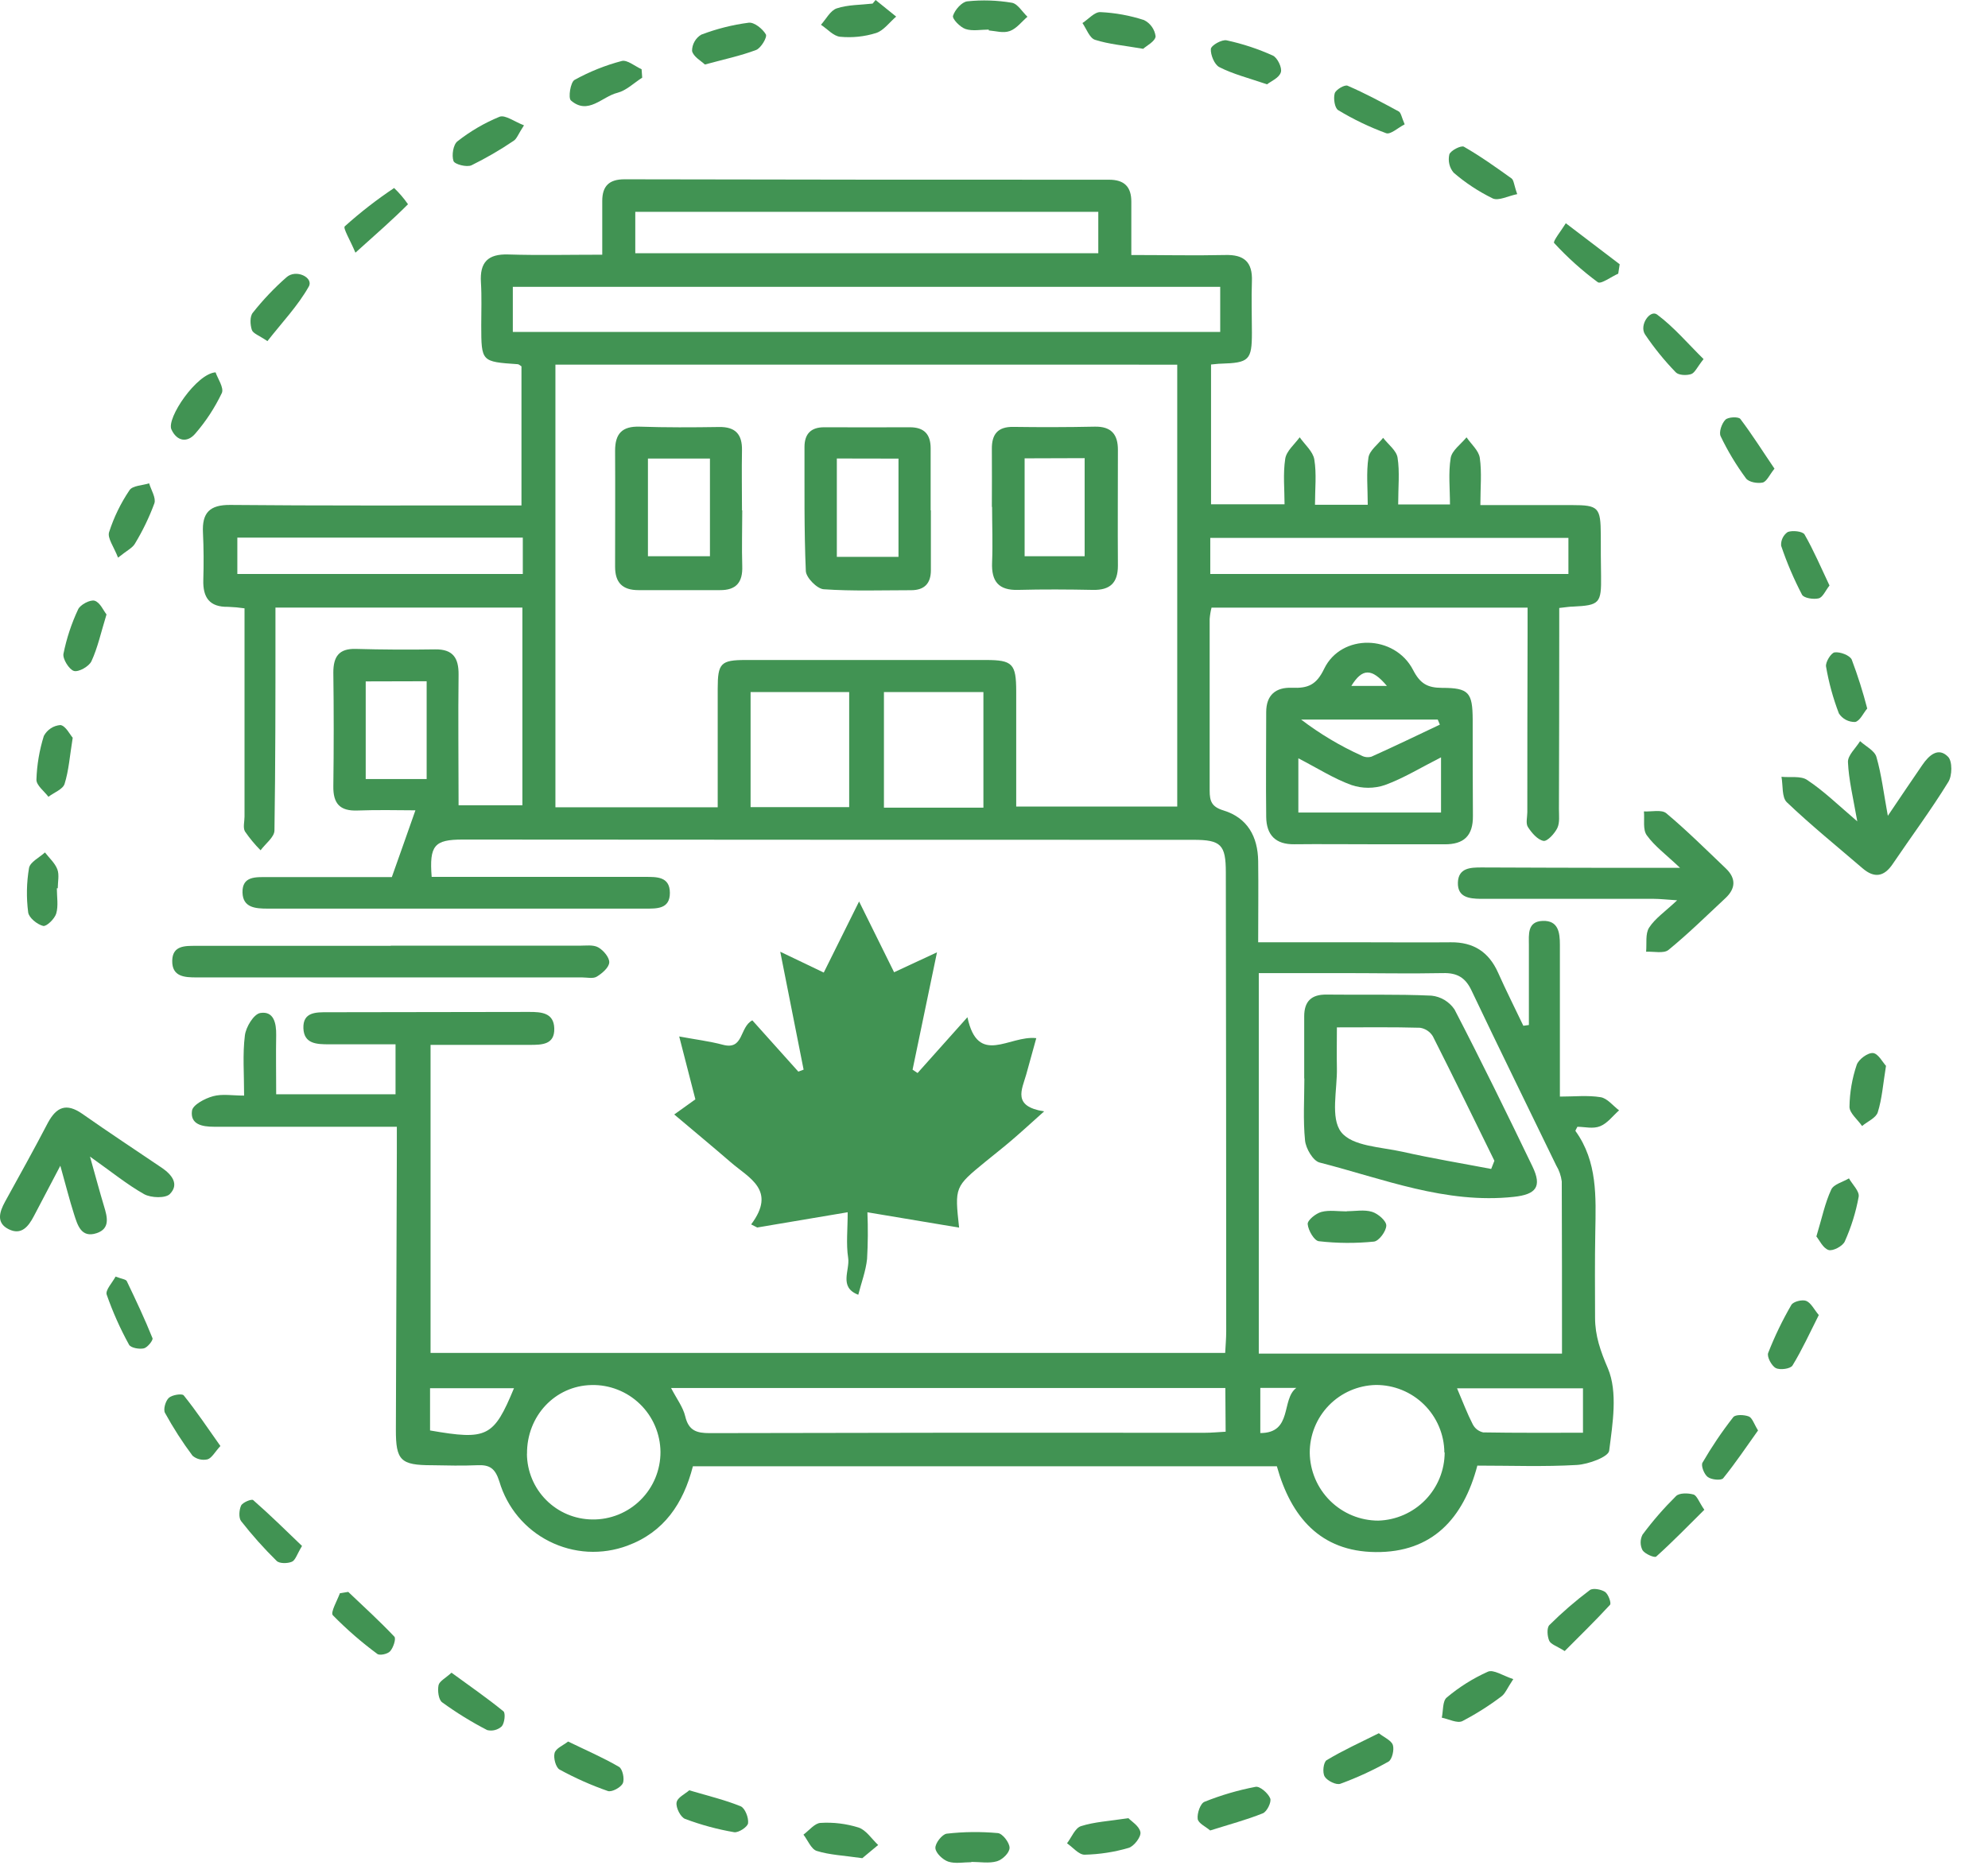
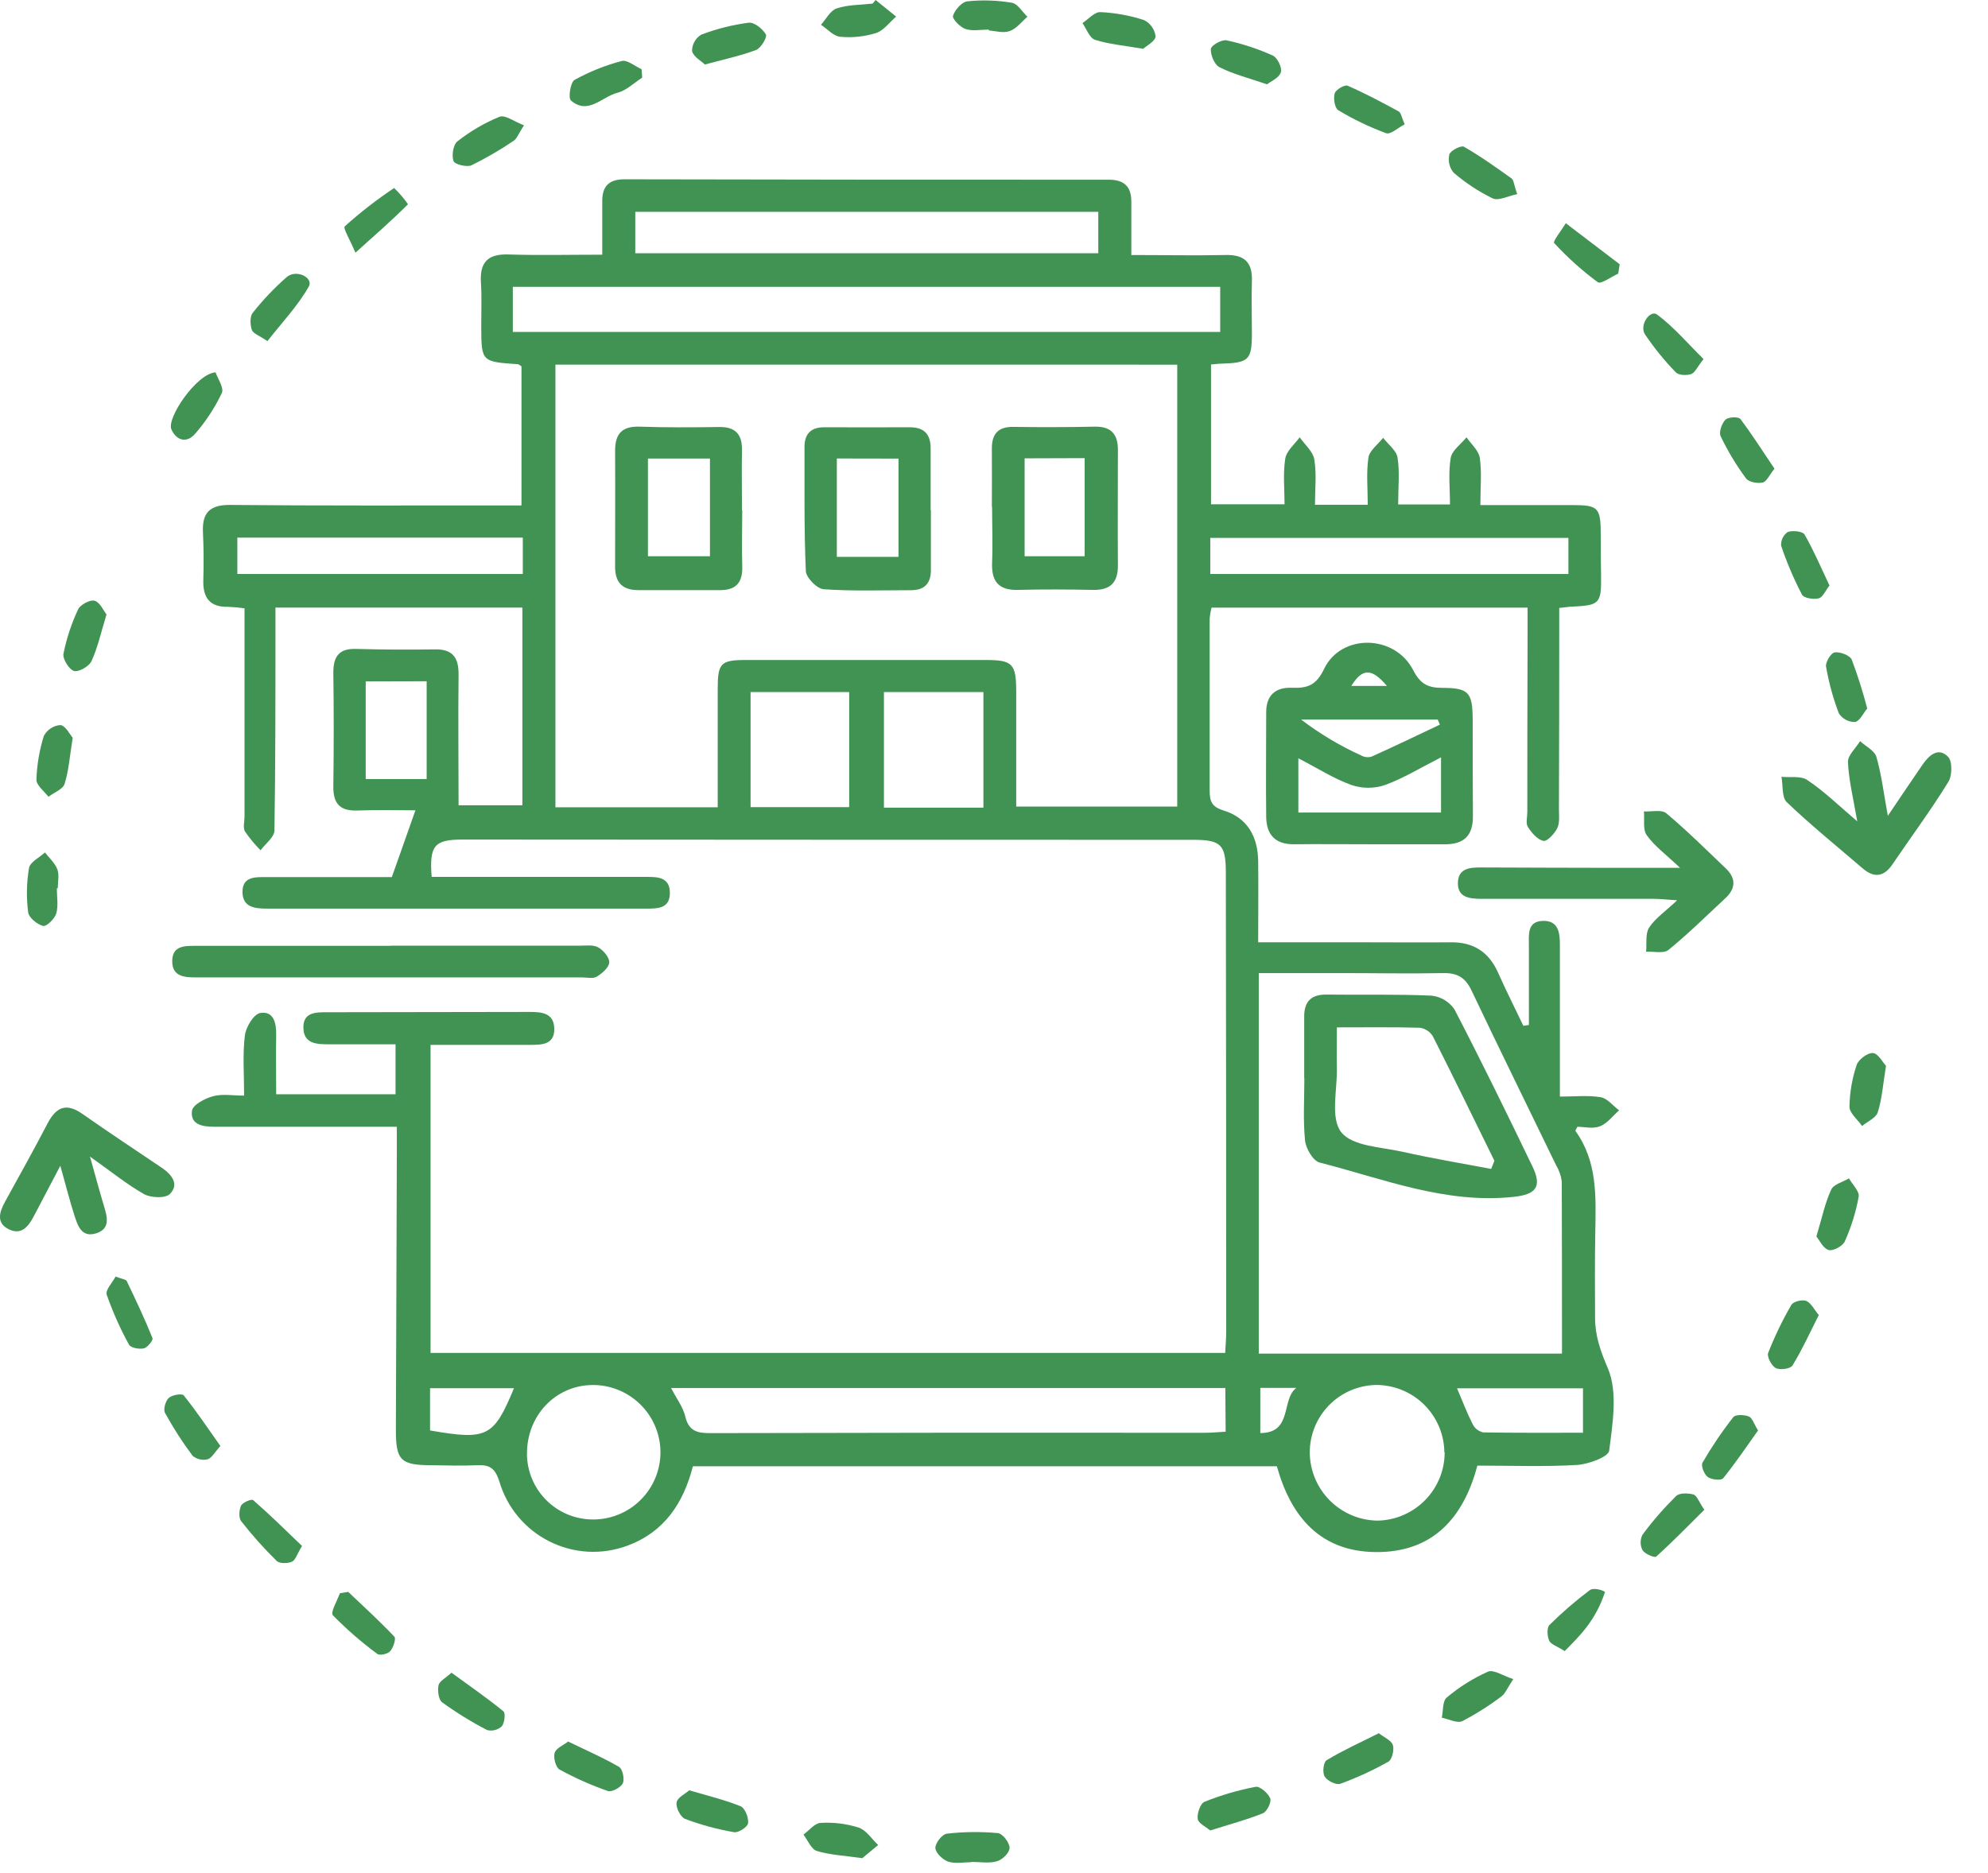
<svg xmlns="http://www.w3.org/2000/svg" width="52" height="49" viewBox="0 0 52 49" fill="none">
  <path d="M36.572 13.199H37.927C37.927 12.786 37.881 12.374 37.946 11.98C37.98 11.784 38.215 11.62 38.36 11.442C38.481 11.62 38.679 11.787 38.707 11.98C38.762 12.361 38.722 12.756 38.722 13.215C39.562 13.215 40.339 13.215 41.116 13.215C41.815 13.215 41.868 13.276 41.872 14.001C41.872 14.357 41.872 14.713 41.879 15.067C41.888 15.787 41.842 15.837 41.142 15.871C41.05 15.871 40.959 15.889 40.785 15.907C40.785 16.131 40.785 16.347 40.785 16.565C40.785 18.099 40.782 19.634 40.777 21.167C40.777 21.334 40.802 21.524 40.735 21.664C40.668 21.805 40.473 22.019 40.373 22.001C40.216 21.97 40.063 21.79 39.965 21.637C39.905 21.544 39.949 21.382 39.95 21.251C39.95 19.68 39.952 18.108 39.957 16.537V15.898H31.69C31.665 15.995 31.649 16.095 31.641 16.195C31.641 17.693 31.641 19.189 31.641 20.685C31.641 20.963 31.695 21.11 31.999 21.203C32.63 21.395 32.902 21.89 32.91 22.532C32.919 23.219 32.91 23.906 32.91 24.654H35.764C36.493 24.654 37.222 24.661 37.951 24.654C38.539 24.648 38.942 24.905 39.184 25.446C39.393 25.915 39.625 26.374 39.846 26.838L39.991 26.818C39.991 26.12 39.991 25.423 39.991 24.726C39.991 24.45 39.945 24.108 40.354 24.094C40.763 24.081 40.802 24.4 40.802 24.722C40.802 26.011 40.802 27.304 40.802 28.691C41.18 28.691 41.532 28.652 41.868 28.707C42.043 28.736 42.191 28.931 42.35 29.051C42.188 29.194 42.047 29.388 41.858 29.465C41.668 29.543 41.455 29.481 41.26 29.481C41.235 29.536 41.2 29.581 41.211 29.593C41.788 30.395 41.744 31.314 41.728 32.233C41.714 32.98 41.72 33.729 41.722 34.477C41.722 34.949 41.864 35.351 42.058 35.803C42.319 36.424 42.182 37.24 42.091 37.956C42.071 38.119 41.548 38.311 41.246 38.329C40.391 38.379 39.532 38.346 38.643 38.346C38.279 39.727 37.464 40.624 35.978 40.608C34.536 40.593 33.768 39.687 33.399 38.364H18.124C17.874 39.337 17.369 40.088 16.408 40.442C16.079 40.564 15.728 40.617 15.377 40.598C15.026 40.578 14.683 40.486 14.369 40.328C14.055 40.171 13.777 39.95 13.552 39.68C13.327 39.41 13.16 39.096 13.061 38.759C12.949 38.408 12.802 38.321 12.481 38.336C12.089 38.353 11.696 38.343 11.304 38.336C10.478 38.336 10.353 38.212 10.355 37.404C10.362 34.99 10.37 32.577 10.38 30.164C10.38 29.96 10.38 29.757 10.38 29.48H8.626C7.617 29.48 6.607 29.48 5.598 29.48C5.292 29.48 4.971 29.422 5.022 29.06C5.043 28.907 5.358 28.739 5.574 28.681C5.812 28.615 6.083 28.665 6.385 28.665C6.385 28.086 6.344 27.581 6.405 27.094C6.431 26.869 6.639 26.532 6.807 26.504C7.16 26.446 7.229 26.768 7.224 27.08C7.215 27.582 7.224 28.085 7.224 28.631H10.346V27.323C9.752 27.323 9.177 27.323 8.602 27.323C8.288 27.323 7.953 27.314 7.936 26.906C7.919 26.472 8.273 26.484 8.576 26.484L13.846 26.476C14.162 26.476 14.487 26.498 14.498 26.907C14.511 27.337 14.17 27.337 13.862 27.338C13.007 27.338 12.154 27.338 11.262 27.338V35.398H32.047C32.057 35.2 32.074 35.02 32.074 34.837C32.074 30.834 32.07 26.83 32.064 22.826C32.064 22.102 31.937 21.973 31.22 21.973C24.848 21.973 18.475 21.971 12.102 21.966C11.361 21.966 11.227 22.119 11.291 22.943H11.879C13.542 22.943 15.205 22.943 16.868 22.943C17.173 22.943 17.52 22.929 17.522 23.359C17.524 23.789 17.179 23.773 16.871 23.773C13.582 23.773 10.293 23.773 7.003 23.773C6.682 23.773 6.353 23.75 6.343 23.351C6.333 22.917 6.696 22.949 6.997 22.948C8.118 22.948 9.229 22.948 10.249 22.948C10.473 22.322 10.66 21.783 10.866 21.201C10.44 21.201 9.894 21.185 9.349 21.206C8.885 21.224 8.712 21.018 8.719 20.57C8.732 19.579 8.732 18.587 8.719 17.595C8.719 17.182 8.864 16.965 9.307 16.978C9.999 16.997 10.69 17.001 11.381 16.99C11.849 16.983 11.999 17.215 11.995 17.652C11.981 18.775 11.995 19.897 11.995 21.069H13.664V15.897H7.205C7.205 16.129 7.205 16.346 7.205 16.562C7.205 18.284 7.205 20.005 7.179 21.726C7.179 21.902 6.943 22.074 6.816 22.247C6.665 22.095 6.528 21.93 6.407 21.753C6.351 21.653 6.396 21.497 6.396 21.366C6.396 19.757 6.396 18.148 6.396 16.539V15.916C6.253 15.895 6.11 15.882 5.966 15.877C5.479 15.887 5.304 15.631 5.318 15.173C5.33 14.762 5.329 14.349 5.309 13.938C5.282 13.418 5.481 13.205 6.028 13.211C8.345 13.233 10.662 13.223 12.98 13.225H13.64V9.585C13.604 9.564 13.575 9.531 13.543 9.529C12.589 9.464 12.59 9.465 12.588 8.513C12.588 8.138 12.603 7.763 12.58 7.391C12.546 6.863 12.76 6.64 13.298 6.658C14.096 6.683 14.897 6.664 15.753 6.664C15.753 6.15 15.753 5.705 15.753 5.259C15.753 4.864 15.936 4.69 16.339 4.691C20.563 4.7 24.787 4.704 29.01 4.702C29.412 4.702 29.594 4.891 29.592 5.281C29.592 5.73 29.592 6.17 29.592 6.672C30.441 6.672 31.241 6.69 32.039 6.672C32.542 6.656 32.766 6.854 32.746 7.36C32.73 7.809 32.746 8.258 32.746 8.707C32.746 9.423 32.671 9.493 31.938 9.515C31.864 9.515 31.79 9.528 31.677 9.537V13.194H33.6C33.6 12.803 33.557 12.395 33.618 12.002C33.649 11.799 33.864 11.623 33.996 11.441C34.129 11.632 34.343 11.812 34.378 12.02C34.441 12.397 34.396 12.793 34.396 13.207H35.776C35.776 12.778 35.735 12.368 35.794 11.973C35.822 11.785 36.044 11.627 36.178 11.455C36.31 11.628 36.527 11.786 36.556 11.974C36.615 12.344 36.572 12.742 36.572 13.199ZM14.528 9.54V21.121H18.773C18.773 20.066 18.773 19.042 18.773 18.019C18.773 17.353 18.852 17.268 19.506 17.268C21.599 17.268 23.692 17.268 25.785 17.268C26.486 17.268 26.58 17.367 26.581 18.088C26.581 19.091 26.581 20.096 26.581 21.103H30.793V9.541L14.528 9.54ZM32.926 35.416H40.857C40.857 33.89 40.857 32.401 40.851 30.911C40.832 30.763 40.783 30.62 40.706 30.493C39.967 28.965 39.216 27.443 38.488 25.91C38.328 25.573 38.109 25.451 37.747 25.46C36.87 25.478 35.992 25.46 35.115 25.46H32.926V35.416ZM13.414 8.684H31.917V7.505H13.414V8.684ZM32.051 36.315H17.553C17.7 36.599 17.867 36.816 17.924 37.058C18.013 37.431 18.221 37.497 18.566 37.496C22.882 37.485 27.198 37.482 31.513 37.487C31.691 37.487 31.87 37.469 32.059 37.459L32.051 36.315ZM28.728 5.542H16.617V6.626H28.728V5.542ZM37.78 38.002C37.776 37.53 37.584 37.079 37.248 36.748C36.911 36.417 36.458 36.233 35.986 36.236C35.523 36.247 35.083 36.438 34.76 36.77C34.437 37.102 34.257 37.548 34.259 38.011C34.265 38.483 34.457 38.935 34.793 39.267C35.129 39.599 35.581 39.785 36.053 39.785C36.517 39.771 36.957 39.577 37.281 39.245C37.605 38.912 37.787 38.467 37.788 38.002H37.78ZM13.783 38.037C13.786 38.49 13.966 38.925 14.286 39.246C14.605 39.568 15.038 39.75 15.491 39.755C15.725 39.759 15.957 39.715 16.174 39.628C16.39 39.541 16.588 39.411 16.754 39.246C16.92 39.082 17.052 38.886 17.142 38.669C17.231 38.453 17.277 38.221 17.276 37.987C17.274 37.754 17.225 37.522 17.133 37.307C17.041 37.092 16.907 36.897 16.739 36.735C16.571 36.572 16.372 36.444 16.155 36.359C15.937 36.273 15.704 36.232 15.471 36.238C14.519 36.257 13.777 37.048 13.785 38.037H13.783ZM31.657 15.018H41.025V14.074H31.657V15.018ZM25.723 21.132V18.107H23.121V21.132H25.723ZM19.633 18.107V21.117H22.212V18.107H19.633ZM13.675 14.066H6.208V15.018H13.675V14.066ZM9.566 17.828V20.383H11.16V17.824L9.566 17.828ZM38.112 36.324C38.268 36.69 38.378 36.985 38.522 37.264C38.549 37.317 38.587 37.364 38.634 37.401C38.681 37.437 38.736 37.463 38.794 37.477C39.662 37.492 40.53 37.486 41.406 37.486V36.324H38.112ZM11.249 37.426C12.744 37.686 12.914 37.6 13.444 36.321H11.249V37.426ZM32.966 37.494C33.82 37.494 33.506 36.611 33.908 36.313H32.966V37.494Z" fill="#419353" />
-   <path d="M19.648 32.035C20.32 31.137 19.591 30.823 19.115 30.41C18.638 29.997 18.156 29.599 17.636 29.159L18.189 28.763C18.057 28.25 17.924 27.731 17.766 27.118C18.195 27.198 18.559 27.242 18.909 27.335C19.459 27.483 19.339 26.872 19.679 26.696C20.076 27.137 20.48 27.588 20.882 28.038L21.02 27.986L20.409 24.901L21.547 25.446L22.471 23.586L23.387 25.438L24.509 24.916C24.279 26.021 24.075 27.004 23.87 27.987L24.001 28.074L25.305 26.614C25.581 27.912 26.401 27.08 27.106 27.162C27.013 27.499 26.928 27.808 26.842 28.116C26.73 28.51 26.474 28.948 27.311 29.078C26.958 29.394 26.72 29.613 26.473 29.824C26.249 30.018 26.01 30.202 25.779 30.392C24.971 31.054 24.971 31.054 25.087 32.119L22.689 31.718C22.706 32.125 22.703 32.532 22.68 32.939C22.647 33.255 22.529 33.564 22.45 33.876C21.93 33.677 22.237 33.234 22.185 32.908C22.129 32.546 22.173 32.167 22.173 31.717L19.805 32.116L19.648 32.035Z" fill="#419353" />
  <path d="M35.813 22.089C35.16 22.089 34.507 22.082 33.855 22.089C33.364 22.096 33.126 21.846 33.12 21.375C33.109 20.462 33.12 19.547 33.12 18.632C33.12 18.183 33.371 17.978 33.793 17.995C34.215 18.011 34.433 17.921 34.637 17.496C35.086 16.572 36.48 16.598 36.962 17.529C37.148 17.89 37.341 17.995 37.717 17.997C38.422 17.997 38.517 18.118 38.521 18.827C38.521 19.667 38.521 20.511 38.527 21.347C38.533 21.865 38.291 22.097 37.778 22.09C37.118 22.089 36.465 22.089 35.813 22.089ZM37.693 19.815C37.157 20.087 36.709 20.364 36.224 20.54C35.941 20.635 35.635 20.635 35.352 20.54C34.889 20.373 34.465 20.1 33.961 19.84V21.259H37.693V19.815ZM37.661 18.956L37.607 18.827H34.034C34.524 19.2 35.054 19.517 35.614 19.77C35.694 19.813 35.787 19.822 35.874 19.797C36.473 19.528 37.066 19.242 37.661 18.96V18.956ZM36.277 17.946C35.879 17.474 35.633 17.482 35.347 17.946H36.277Z" fill="#419353" />
  <path d="M43.945 22.706C43.569 22.35 43.278 22.137 43.077 21.857C42.965 21.707 43.02 21.443 43 21.23C43.198 21.241 43.463 21.175 43.585 21.278C44.128 21.733 44.631 22.234 45.145 22.724C45.413 22.981 45.402 23.247 45.133 23.498C44.642 23.956 44.161 24.43 43.642 24.854C43.517 24.955 43.255 24.89 43.057 24.901C43.078 24.688 43.032 24.431 43.136 24.27C43.292 24.028 43.554 23.853 43.869 23.555C43.594 23.538 43.42 23.517 43.257 23.517C41.877 23.517 40.496 23.517 39.114 23.517C38.984 23.517 38.853 23.517 38.723 23.517C38.427 23.512 38.122 23.477 38.134 23.09C38.147 22.702 38.471 22.696 38.753 22.696C39.332 22.696 39.909 22.701 40.488 22.702C41.587 22.707 42.685 22.706 43.945 22.706Z" fill="#419353" />
  <path d="M10.22 24.743C11.864 24.743 13.509 24.743 15.154 24.743C15.321 24.743 15.515 24.713 15.647 24.786C15.779 24.859 15.943 25.049 15.936 25.181C15.93 25.312 15.751 25.467 15.611 25.552C15.515 25.612 15.357 25.573 15.226 25.573H5.141C4.83 25.573 4.496 25.557 4.505 25.134C4.513 24.736 4.841 24.747 5.124 24.747C6.824 24.747 8.524 24.747 10.223 24.747L10.22 24.743Z" fill="#419353" />
  <path d="M48.581 21.49C48.469 20.857 48.357 20.4 48.337 19.94C48.329 19.762 48.542 19.574 48.654 19.391C48.802 19.527 49.034 19.639 49.081 19.803C49.214 20.263 49.27 20.745 49.38 21.345C49.725 20.836 50.001 20.422 50.284 20.012C50.455 19.763 50.699 19.537 50.956 19.801C51.069 19.913 51.069 20.3 50.956 20.468C50.508 21.196 49.993 21.888 49.511 22.6C49.287 22.937 49.031 22.986 48.72 22.719C48.056 22.148 47.375 21.597 46.739 20.991C46.603 20.862 46.64 20.552 46.598 20.324C46.822 20.348 47.107 20.294 47.27 20.407C47.704 20.694 48.078 21.06 48.581 21.49Z" fill="#419353" />
  <path d="M2.354 30.261C2.508 30.809 2.608 31.184 2.72 31.556C2.806 31.838 2.889 32.144 2.529 32.264C2.121 32.4 2.027 32.048 1.936 31.766C1.818 31.397 1.724 31.02 1.578 30.5C1.304 31.024 1.092 31.423 0.883 31.824C0.742 32.092 0.558 32.326 0.227 32.161C-0.104 31.996 -0.016 31.712 0.132 31.441C0.51 30.754 0.892 30.07 1.253 29.376C1.478 28.959 1.737 28.853 2.15 29.14C2.838 29.623 3.539 30.085 4.234 30.555C4.493 30.731 4.694 30.982 4.445 31.238C4.333 31.356 3.952 31.343 3.772 31.245C3.323 30.992 2.917 30.659 2.354 30.261Z" fill="#419353" />
  <path d="M18.438 1.688C18.34 1.594 18.134 1.483 18.102 1.332C18.102 1.246 18.124 1.162 18.167 1.087C18.209 1.012 18.27 0.95 18.344 0.906C18.744 0.754 19.16 0.649 19.584 0.594C19.726 0.576 19.948 0.754 20.033 0.9C20.073 0.973 19.906 1.257 19.779 1.307C19.377 1.459 18.955 1.548 18.438 1.688Z" fill="#419353" />
  <path d="M33.142 2.206C32.657 2.041 32.257 1.941 31.896 1.757C31.767 1.694 31.662 1.436 31.672 1.281C31.682 1.185 31.963 1.026 32.088 1.056C32.503 1.146 32.907 1.279 33.294 1.454C33.414 1.509 33.542 1.776 33.503 1.891C33.46 2.038 33.244 2.126 33.142 2.206Z" fill="#419353" />
  <path d="M39.583 43.932C39.421 44.176 39.373 44.309 39.277 44.381C38.953 44.627 38.609 44.844 38.249 45.032C38.114 45.095 37.895 44.977 37.713 44.941C37.752 44.761 37.73 44.506 37.842 44.414C38.166 44.141 38.527 43.914 38.914 43.74C39.06 43.669 39.309 43.843 39.583 43.932Z" fill="#419353" />
  <path d="M44.58 39.502C44.158 39.92 43.753 40.338 43.321 40.726C43.28 40.765 43.026 40.658 42.963 40.559C42.931 40.496 42.914 40.427 42.914 40.356C42.914 40.285 42.931 40.216 42.963 40.153C43.229 39.794 43.523 39.457 43.841 39.142C43.928 39.057 44.156 39.062 44.296 39.102C44.387 39.129 44.438 39.295 44.58 39.502Z" fill="#419353" />
  <path d="M11.81 43.764C12.291 44.115 12.743 44.428 13.168 44.774C13.227 44.823 13.199 45.079 13.126 45.166C13.076 45.213 13.014 45.247 12.948 45.264C12.881 45.282 12.811 45.282 12.744 45.266C12.333 45.054 11.939 44.811 11.565 44.539C11.47 44.47 11.442 44.234 11.471 44.09C11.495 43.985 11.656 43.905 11.81 43.764Z" fill="#419353" />
  <path d="M36.066 45.348C36.209 45.46 36.394 45.536 36.433 45.657C36.473 45.779 36.413 46.033 36.321 46.089C35.917 46.317 35.495 46.511 35.06 46.67C34.953 46.709 34.723 46.596 34.653 46.487C34.582 46.378 34.619 46.102 34.701 46.053C35.124 45.798 35.579 45.591 36.066 45.348Z" fill="#419353" />
  <path d="M47.574 34.407C47.337 34.876 47.137 35.317 46.886 35.727C46.833 35.814 46.561 35.851 46.45 35.794C46.339 35.737 46.212 35.497 46.25 35.398C46.42 34.964 46.622 34.544 46.856 34.142C46.906 34.054 47.139 33.995 47.244 34.036C47.37 34.087 47.449 34.257 47.574 34.407Z" fill="#419353" />
  <path d="M9.109 41.65C9.515 42.036 9.931 42.415 10.315 42.821C10.365 42.874 10.289 43.111 10.203 43.204C10.139 43.277 9.925 43.322 9.867 43.271C9.454 42.966 9.066 42.628 8.706 42.261C8.639 42.189 8.818 41.883 8.891 41.685L9.109 41.65Z" fill="#419353" />
  <path d="M31.655 47.892C31.543 47.795 31.343 47.705 31.328 47.59C31.309 47.444 31.398 47.182 31.508 47.141C31.939 46.968 32.386 46.837 32.843 46.75C32.955 46.729 33.17 46.916 33.225 47.053C33.263 47.147 33.14 47.4 33.032 47.443C32.603 47.615 32.152 47.735 31.655 47.892Z" fill="#419353" />
  <path d="M22.555 48.617C22.06 48.546 21.697 48.532 21.363 48.427C21.218 48.381 21.13 48.148 21.016 48.001C21.166 47.889 21.313 47.7 21.464 47.694C21.8 47.673 22.136 47.715 22.457 47.815C22.657 47.882 22.801 48.114 22.97 48.272L22.555 48.617Z" fill="#419353" />
  <path d="M16.798 2.032C16.583 2.169 16.384 2.368 16.15 2.428C15.747 2.527 15.384 3.02 14.933 2.628C14.858 2.562 14.922 2.151 15.028 2.091C15.417 1.876 15.832 1.709 16.262 1.596C16.405 1.558 16.606 1.733 16.782 1.811C16.788 1.885 16.792 1.958 16.798 2.032Z" fill="#419353" />
  <path d="M6.995 8.925C6.778 8.777 6.617 8.725 6.587 8.631C6.542 8.493 6.533 8.277 6.613 8.182C6.878 7.847 7.172 7.537 7.493 7.255C7.746 7.03 8.207 7.265 8.078 7.495C7.793 8.002 7.375 8.439 6.995 8.925Z" fill="#419353" />
-   <path d="M29.515 47.57C29.589 47.648 29.802 47.776 29.83 47.937C29.852 48.057 29.662 48.307 29.521 48.348C29.147 48.458 28.759 48.517 28.369 48.526C28.217 48.526 28.063 48.333 27.91 48.228C28.029 48.072 28.121 47.828 28.275 47.779C28.623 47.667 29.002 47.649 29.515 47.57Z" fill="#419353" />
  <path d="M25.863 0.774C25.659 0.774 25.439 0.82 25.255 0.759C25.114 0.712 24.902 0.492 24.928 0.413C24.977 0.257 25.158 0.05 25.302 0.035C25.691 -0.006 26.083 0.007 26.468 0.072C26.619 0.098 26.74 0.311 26.875 0.438C26.723 0.568 26.591 0.747 26.416 0.811C26.241 0.875 26.049 0.811 25.863 0.796V0.774Z" fill="#419353" />
  <path d="M25.413 48.722C25.208 48.722 24.988 48.768 24.803 48.707C24.661 48.66 24.476 48.483 24.467 48.355C24.458 48.227 24.643 47.991 24.763 47.976C25.208 47.925 25.656 47.92 26.102 47.961C26.223 47.972 26.407 48.21 26.407 48.345C26.407 48.479 26.219 48.657 26.077 48.698C25.871 48.759 25.629 48.714 25.405 48.714L25.413 48.722Z" fill="#419353" />
  <path d="M2.786 16.076C2.638 16.559 2.555 16.948 2.392 17.3C2.328 17.437 2.056 17.591 1.932 17.554C1.809 17.517 1.634 17.239 1.66 17.105C1.741 16.703 1.87 16.312 2.044 15.942C2.102 15.818 2.361 15.684 2.475 15.717C2.619 15.762 2.707 15.978 2.786 16.076Z" fill="#419353" />
  <path d="M46.415 12.262C46.283 12.426 46.212 12.599 46.107 12.625C45.969 12.655 45.738 12.615 45.667 12.512C45.413 12.168 45.192 11.8 45.007 11.414C44.956 11.308 45.036 11.077 45.132 10.981C45.201 10.91 45.468 10.897 45.521 10.96C45.833 11.371 46.104 11.805 46.415 12.262Z" fill="#419353" />
  <path d="M42.328 7.16C42.145 7.24 41.88 7.44 41.795 7.385C41.382 7.08 40.998 6.735 40.651 6.357C40.612 6.316 40.848 6.02 40.957 5.841L42.366 6.914C42.353 6.99 42.34 7.073 42.328 7.16Z" fill="#419353" />
  <path d="M5.639 9.742C5.69 9.897 5.863 10.144 5.803 10.282C5.619 10.667 5.385 11.026 5.105 11.348C4.898 11.59 4.626 11.548 4.484 11.236C4.349 10.943 5.144 9.772 5.639 9.742Z" fill="#419353" />
  <path d="M7.9 40.448C7.769 40.663 7.727 40.823 7.635 40.861C7.523 40.909 7.31 40.913 7.236 40.839C6.903 40.512 6.593 40.164 6.306 39.797C6.239 39.71 6.255 39.503 6.306 39.392C6.349 39.306 6.582 39.213 6.622 39.248C7.06 39.631 7.473 40.038 7.9 40.448Z" fill="#419353" />
  <path d="M49.332 27.887C49.254 28.368 49.228 28.747 49.117 29.101C49.071 29.249 48.848 29.342 48.706 29.461C48.593 29.294 48.376 29.124 48.377 28.958C48.382 28.584 48.446 28.214 48.566 27.86C48.614 27.717 48.858 27.537 48.994 27.552C49.129 27.566 49.249 27.799 49.332 27.887Z" fill="#419353" />
-   <path d="M3.088 14.59C2.976 14.302 2.806 14.079 2.853 13.925C2.978 13.535 3.158 13.165 3.387 12.826C3.466 12.704 3.723 12.702 3.901 12.646C3.953 12.822 4.086 13.027 4.038 13.169C3.903 13.536 3.732 13.889 3.53 14.223C3.466 14.336 3.32 14.403 3.088 14.59Z" fill="#419353" />
  <path d="M1.902 19.302C1.824 19.785 1.799 20.161 1.689 20.51C1.644 20.652 1.413 20.735 1.267 20.847C1.155 20.699 0.95 20.547 0.953 20.398C0.965 20.01 1.031 19.625 1.147 19.254C1.19 19.174 1.252 19.106 1.328 19.056C1.403 19.006 1.491 18.977 1.581 18.97C1.72 18.991 1.829 19.221 1.902 19.302Z" fill="#419353" />
  <path d="M47.511 32.35C47.658 31.866 47.735 31.476 47.9 31.123C47.964 30.984 48.204 30.926 48.363 30.831C48.454 30.992 48.642 31.167 48.617 31.312C48.544 31.715 48.422 32.107 48.254 32.481C48.2 32.603 47.943 32.74 47.83 32.705C47.684 32.658 47.59 32.447 47.511 32.35Z" fill="#419353" />
  <path d="M14.86 45.565C15.337 45.797 15.78 45.987 16.193 46.229C16.285 46.283 16.341 46.547 16.291 46.657C16.24 46.767 16.002 46.895 15.9 46.86C15.464 46.708 15.042 46.52 14.636 46.298C14.538 46.243 14.472 45.995 14.506 45.867C14.541 45.739 14.726 45.671 14.86 45.565Z" fill="#419353" />
-   <path d="M40.928 43.198C40.72 43.067 40.563 43.022 40.522 42.926C40.471 42.809 40.456 42.59 40.527 42.518C40.858 42.189 41.211 41.884 41.584 41.604C41.664 41.542 41.879 41.583 41.983 41.65C42.068 41.708 42.152 41.94 42.114 41.987C41.736 42.399 41.331 42.792 40.928 43.198Z" fill="#419353" />
+   <path d="M40.928 43.198C40.72 43.067 40.563 43.022 40.522 42.926C40.471 42.809 40.456 42.59 40.527 42.518C40.858 42.189 41.211 41.884 41.584 41.604C41.664 41.542 41.879 41.583 41.983 41.65C41.736 42.399 41.331 42.792 40.928 43.198Z" fill="#419353" />
  <path d="M3.023 33.4C3.186 33.463 3.292 33.471 3.316 33.519C3.552 34.011 3.786 34.506 3.989 35.012C4.01 35.066 3.856 35.257 3.764 35.278C3.643 35.306 3.419 35.266 3.375 35.182C3.144 34.763 2.949 34.325 2.791 33.873C2.75 33.755 2.939 33.56 3.023 33.4Z" fill="#419353" />
  <path d="M22.903 0L23.441 0.434C23.267 0.583 23.115 0.799 22.915 0.864C22.612 0.959 22.293 0.992 21.977 0.962C21.801 0.946 21.641 0.758 21.474 0.648C21.609 0.498 21.72 0.274 21.887 0.219C22.182 0.122 22.511 0.13 22.825 0.094L22.903 0Z" fill="#419353" />
  <path d="M39.686 5.079C39.444 5.128 39.199 5.261 39.046 5.192C38.678 5.012 38.333 4.786 38.023 4.518C37.968 4.453 37.929 4.376 37.91 4.293C37.891 4.21 37.891 4.124 37.91 4.041C37.941 3.939 38.219 3.797 38.292 3.839C38.724 4.087 39.132 4.378 39.538 4.669C39.599 4.716 39.599 4.837 39.686 5.079Z" fill="#419353" />
  <path d="M13.706 3.279C13.558 3.503 13.52 3.629 13.438 3.682C13.085 3.922 12.715 4.136 12.332 4.325C12.209 4.381 11.894 4.301 11.862 4.213C11.811 4.065 11.854 3.783 11.966 3.697C12.301 3.434 12.671 3.217 13.066 3.055C13.213 2.998 13.454 3.183 13.706 3.279Z" fill="#419353" />
  <path d="M18.029 46.841C18.53 46.99 18.965 47.092 19.375 47.26C19.487 47.307 19.586 47.56 19.567 47.703C19.555 47.8 19.314 47.958 19.201 47.937C18.765 47.862 18.336 47.746 17.921 47.59C17.801 47.545 17.676 47.295 17.697 47.162C17.717 47.028 17.921 46.937 18.029 46.841Z" fill="#419353" />
  <path d="M9.297 6.611C9.156 6.275 8.968 5.969 9.018 5.922C9.424 5.557 9.855 5.222 10.309 4.919C10.444 5.048 10.566 5.191 10.672 5.344C10.275 5.742 9.852 6.113 9.297 6.611Z" fill="#419353" />
  <path d="M36.742 3.253C36.569 3.341 36.372 3.527 36.257 3.485C35.821 3.324 35.401 3.123 35.003 2.882C34.911 2.827 34.874 2.575 34.912 2.442C34.94 2.346 35.172 2.209 35.249 2.243C35.706 2.44 36.146 2.677 36.587 2.916C36.648 2.951 36.663 3.074 36.742 3.253Z" fill="#419353" />
  <path d="M47.854 15.319C47.748 15.453 47.679 15.629 47.571 15.655C47.437 15.689 47.182 15.649 47.135 15.559C46.92 15.147 46.737 14.718 46.589 14.278C46.584 14.208 46.597 14.138 46.628 14.075C46.658 14.012 46.704 13.958 46.762 13.919C46.888 13.872 47.153 13.9 47.202 13.985C47.442 14.404 47.631 14.849 47.854 15.319Z" fill="#419353" />
  <path d="M29.902 1.277C29.401 1.19 29.005 1.158 28.641 1.041C28.5 0.995 28.417 0.754 28.314 0.603C28.471 0.501 28.631 0.31 28.783 0.317C29.171 0.335 29.555 0.405 29.924 0.525C30.006 0.565 30.076 0.626 30.129 0.7C30.182 0.775 30.216 0.861 30.227 0.952C30.216 1.084 29.985 1.2 29.902 1.277Z" fill="#419353" />
  <path d="M1.487 23.24C1.487 23.465 1.53 23.697 1.471 23.901C1.43 24.04 1.216 24.247 1.129 24.226C0.972 24.187 0.755 24.011 0.737 23.871C0.687 23.485 0.694 23.095 0.759 22.711C0.786 22.555 1.03 22.437 1.176 22.303C1.288 22.449 1.438 22.58 1.5 22.745C1.555 22.891 1.511 23.074 1.511 23.24H1.487Z" fill="#419353" />
  <path d="M45.985 37.426C45.682 37.85 45.396 38.278 45.073 38.677C45.02 38.741 44.766 38.716 44.671 38.645C44.575 38.575 44.487 38.348 44.532 38.269C44.773 37.854 45.041 37.456 45.337 37.078C45.394 37.005 45.624 37.013 45.743 37.06C45.835 37.097 45.879 37.255 45.985 37.426Z" fill="#419353" />
  <path d="M5.765 37.833C5.62 37.991 5.541 38.147 5.429 38.182C5.36 38.198 5.289 38.197 5.221 38.181C5.153 38.165 5.09 38.133 5.036 38.087C4.77 37.731 4.529 37.355 4.315 36.965C4.266 36.873 4.33 36.654 4.415 36.574C4.5 36.495 4.762 36.454 4.805 36.508C5.137 36.92 5.433 37.364 5.765 37.833Z" fill="#419353" />
  <path d="M48.841 18.538C48.742 18.65 48.651 18.866 48.523 18.89C48.439 18.892 48.356 18.872 48.282 18.833C48.208 18.794 48.145 18.736 48.1 18.666C47.948 18.27 47.836 17.86 47.764 17.441C47.743 17.329 47.894 17.081 47.988 17.069C48.131 17.049 48.384 17.145 48.436 17.258C48.594 17.677 48.729 18.105 48.841 18.538Z" fill="#419353" />
  <path d="M44.56 9.395C44.389 9.611 44.33 9.759 44.232 9.789C44.112 9.827 43.907 9.819 43.834 9.742C43.537 9.436 43.268 9.104 43.029 8.75C42.87 8.506 43.163 8.093 43.345 8.23C43.785 8.558 44.147 8.988 44.56 9.395Z" fill="#419353" />
  <path d="M25.944 13.265C25.944 12.761 25.949 12.255 25.944 11.754C25.938 11.364 26.096 11.163 26.504 11.169C27.212 11.179 27.922 11.178 28.635 11.163C29.069 11.154 29.244 11.367 29.241 11.776C29.241 12.786 29.234 13.796 29.241 14.8C29.241 15.249 29.037 15.443 28.59 15.434C27.937 15.421 27.285 15.417 26.632 15.434C26.119 15.449 25.93 15.21 25.95 14.719C25.97 14.229 25.95 13.748 25.95 13.26L25.944 13.265ZM26.801 11.992V14.553H28.371V11.987L26.801 11.992Z" fill="#419353" />
  <path d="M19.415 13.352C19.415 13.838 19.4 14.324 19.415 14.811C19.43 15.234 19.259 15.443 18.831 15.44C18.121 15.44 17.411 15.44 16.7 15.44C16.278 15.44 16.088 15.241 16.089 14.824C16.089 13.813 16.095 12.803 16.089 11.793C16.089 11.344 16.274 11.149 16.731 11.163C17.422 11.186 18.114 11.183 18.805 11.172C19.235 11.164 19.416 11.361 19.408 11.782C19.398 12.305 19.408 12.828 19.408 13.353L19.415 13.352ZM16.948 11.998V14.553H18.57V11.998H16.948Z" fill="#419353" />
  <path d="M24.349 13.35C24.349 13.873 24.349 14.395 24.349 14.921C24.349 15.267 24.177 15.441 23.835 15.442C23.072 15.442 22.305 15.47 21.544 15.417C21.372 15.405 21.086 15.114 21.078 14.941C21.031 13.86 21.046 12.777 21.043 11.695C21.043 11.358 21.207 11.178 21.558 11.179C22.303 11.179 23.049 11.184 23.8 11.179C24.177 11.179 24.343 11.366 24.343 11.73C24.343 12.271 24.343 12.812 24.343 13.353L24.349 13.35ZM21.889 11.996V14.569H23.502V11.999L21.889 11.996Z" fill="#419353" />
  <path d="M34.114 28.217C34.114 27.675 34.114 27.134 34.114 26.592C34.114 26.2 34.3 26.016 34.701 26.022C35.615 26.034 36.53 26.008 37.443 26.05C37.563 26.062 37.68 26.101 37.784 26.163C37.888 26.226 37.977 26.31 38.045 26.41C38.749 27.767 39.421 29.142 40.085 30.52C40.341 31.052 40.177 31.251 39.598 31.314C37.815 31.507 36.186 30.843 34.516 30.416C34.346 30.373 34.156 30.049 34.136 29.839C34.082 29.304 34.118 28.758 34.118 28.217H34.114ZM39.005 30.584L39.089 30.37C38.555 29.285 38.027 28.196 37.48 27.115C37.444 27.055 37.395 27.004 37.337 26.965C37.279 26.926 37.213 26.901 37.144 26.89C36.441 26.87 35.736 26.88 34.969 26.88C34.969 27.273 34.962 27.605 34.969 27.937C34.982 28.511 34.793 29.249 35.081 29.62C35.37 29.992 36.123 30.009 36.683 30.134C37.45 30.307 38.229 30.436 39.005 30.584Z" fill="#419353" />
-   <path d="M35.227 31.69C35.451 31.69 35.685 31.643 35.889 31.706C36.044 31.753 36.262 31.941 36.261 32.064C36.261 32.212 36.067 32.473 35.937 32.485C35.458 32.533 34.975 32.53 34.497 32.475C34.376 32.462 34.218 32.191 34.205 32.026C34.199 31.925 34.417 31.748 34.563 31.709C34.77 31.654 35.004 31.695 35.227 31.695V31.69Z" fill="#419353" />
</svg>